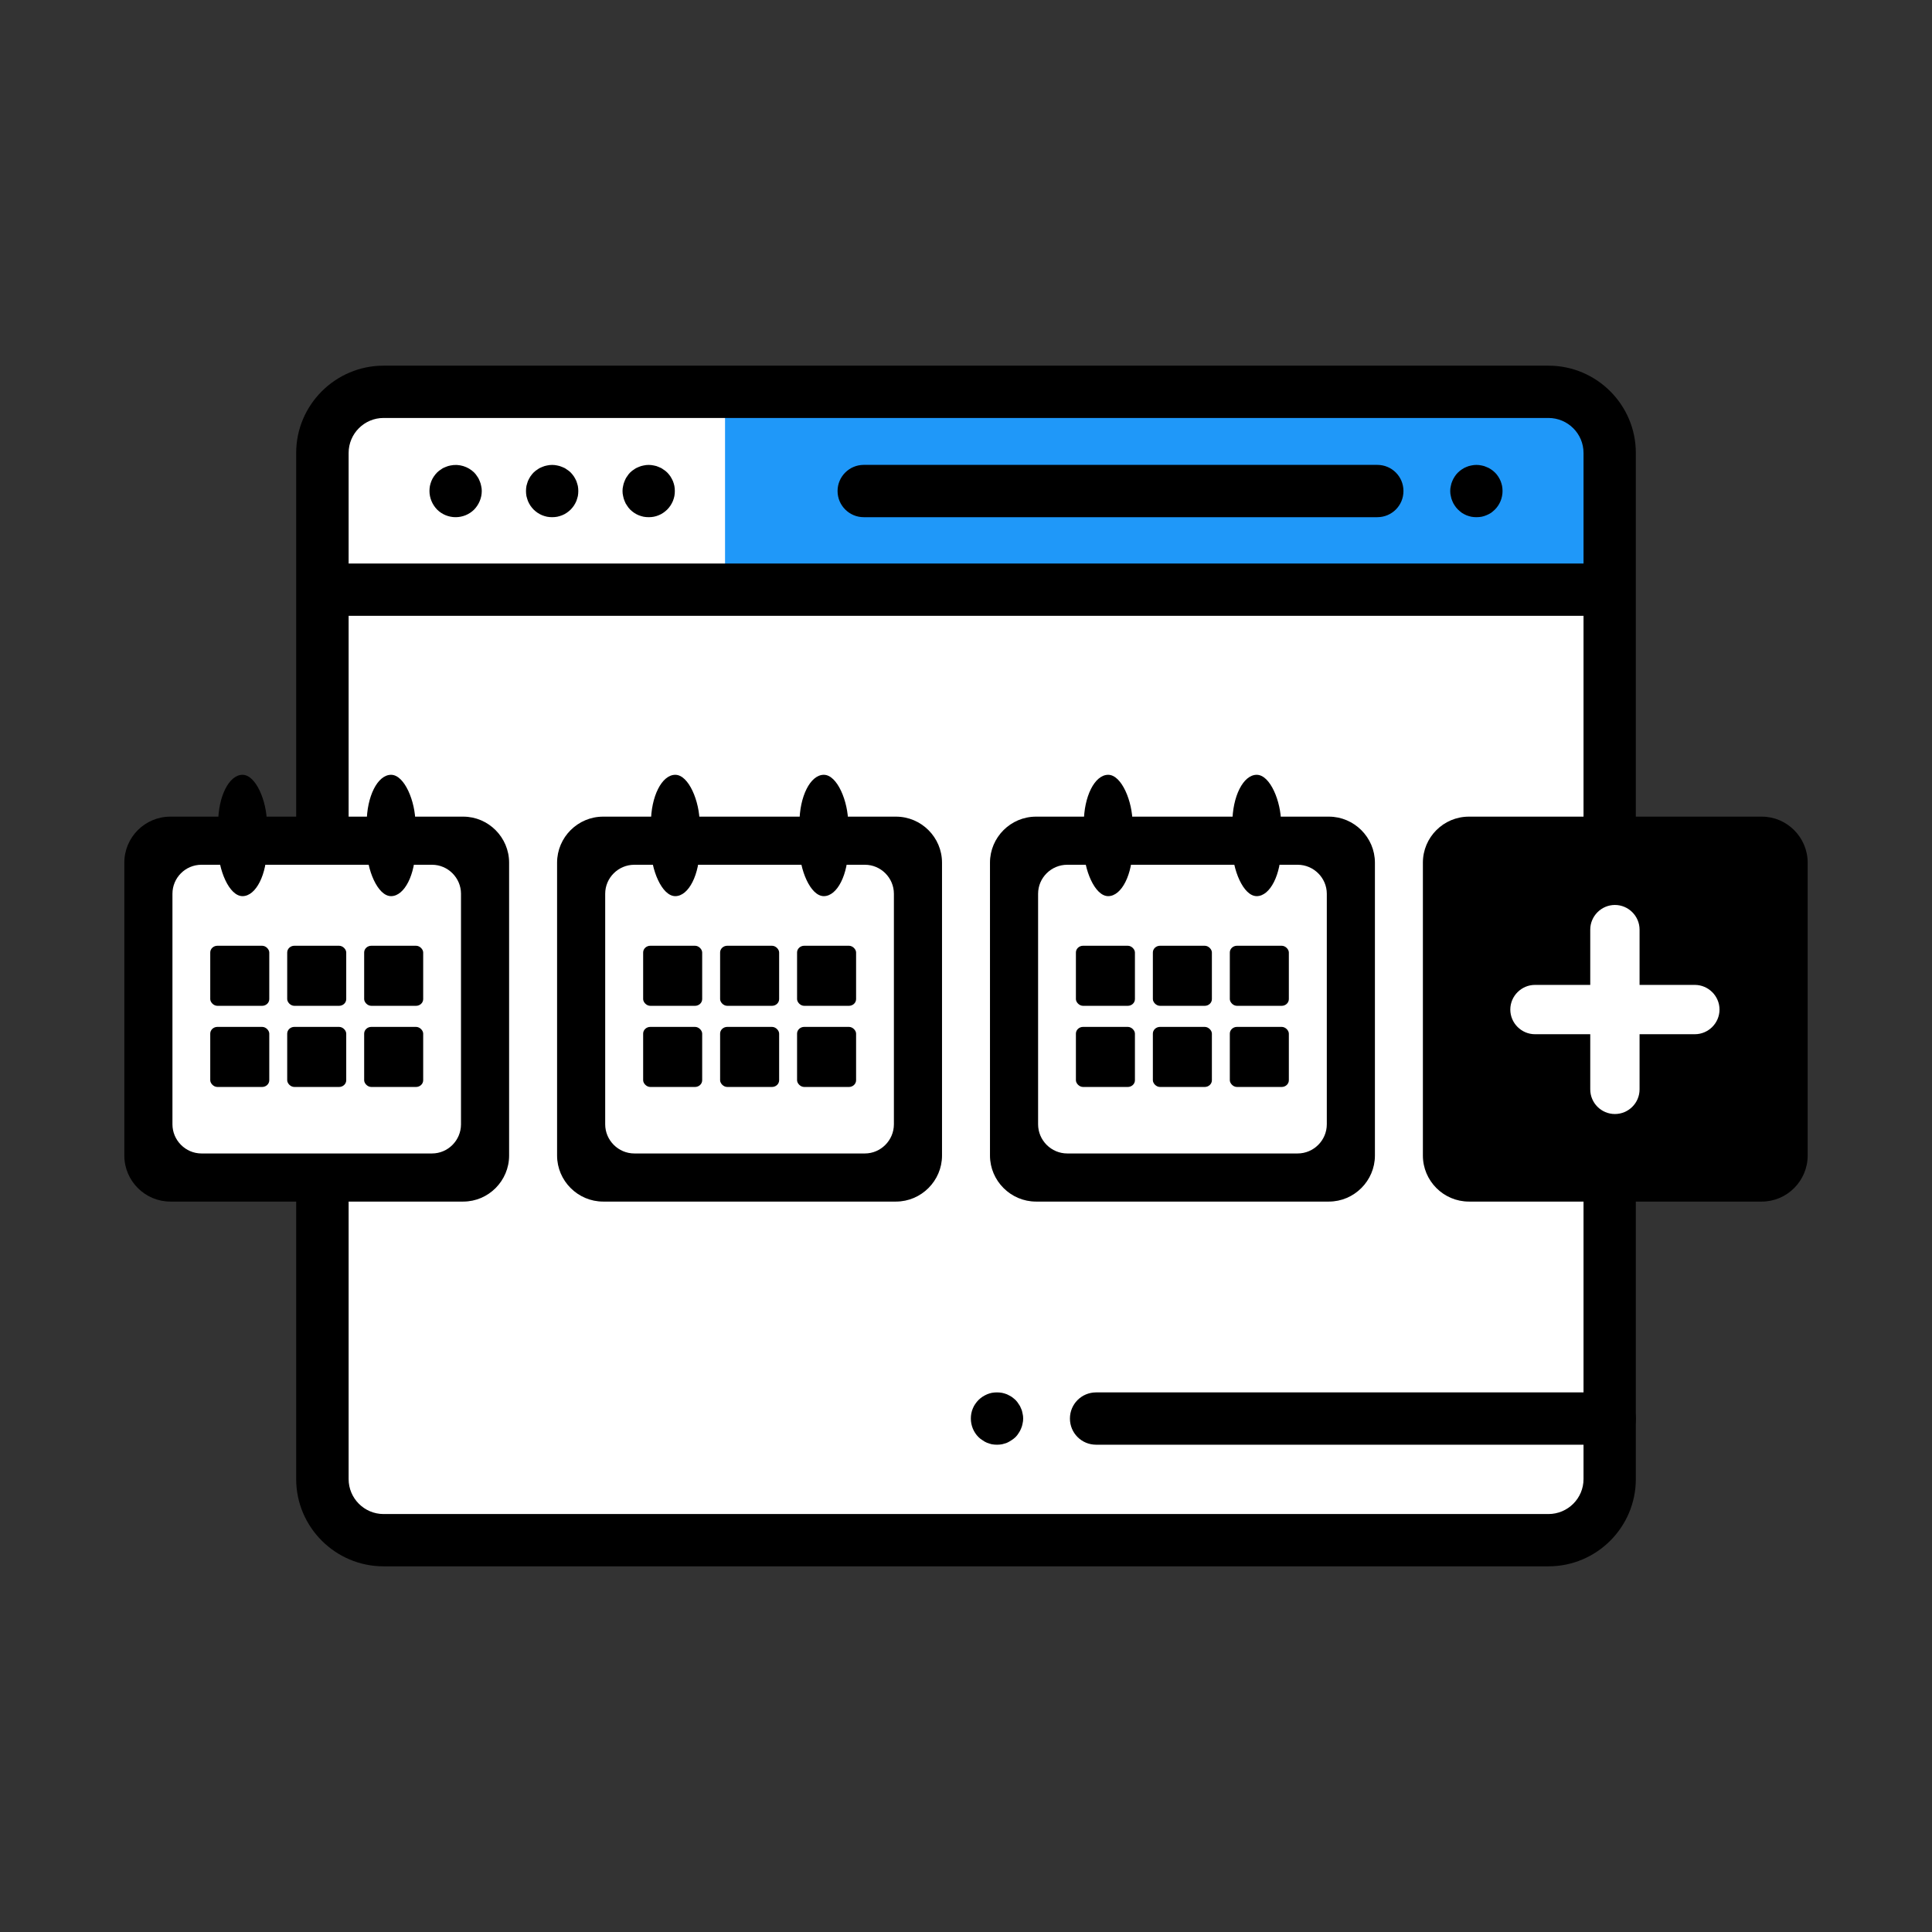
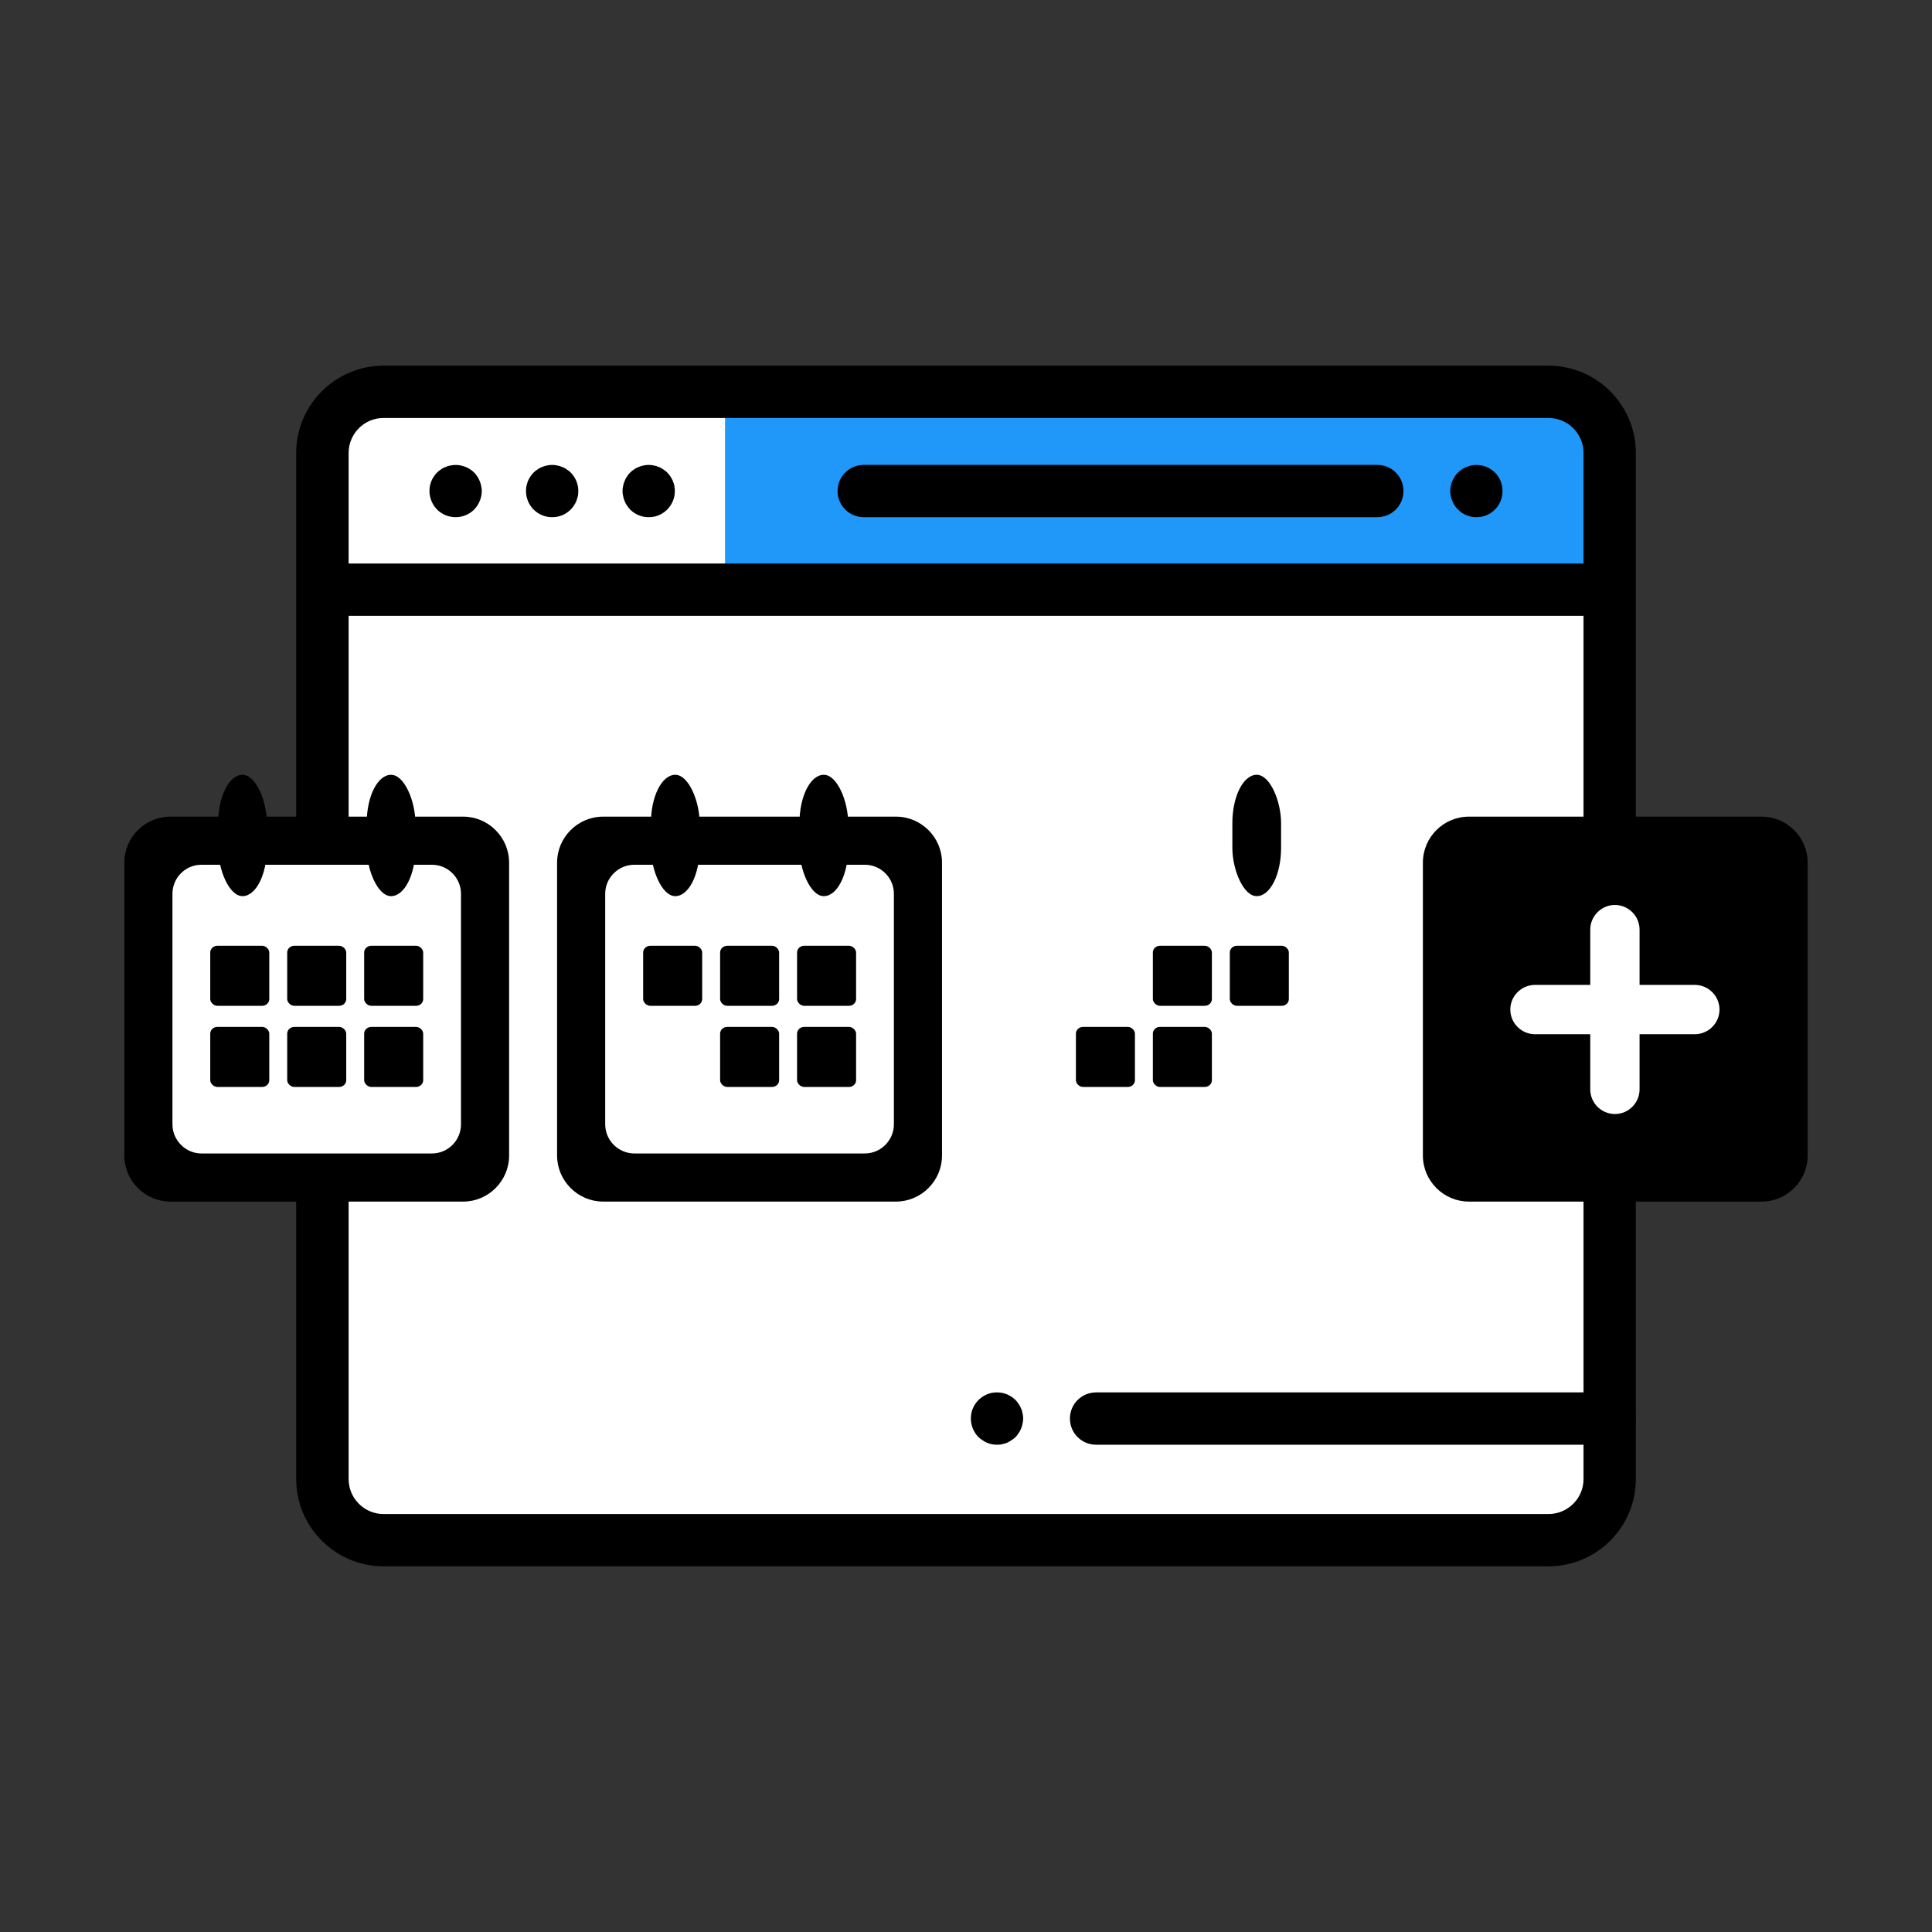
<svg xmlns="http://www.w3.org/2000/svg" xml:space="preserve" width="630px" height="630px" version="1.1" style="shape-rendering:geometricPrecision; text-rendering:geometricPrecision; image-rendering:optimizeQuality; fill-rule:evenodd; clip-rule:evenodd" viewBox="0 0 129.29 129.29">
  <rect x="0" y="0" width="129.29" height="129.29" fill="#333333" stroke="none" />
  <defs>
    <style type="text/css">
   
    .fil4 {fill:none}
    .fil2 {fill:black}
    .fil3 {fill:black}
    .fil1 {fill:#1F98F9}
    .fil0 {fill:white}
   
  </style>
  </defs>
  <g id="Layer_x0020_1">
    <g id="_1695241457392">
      <rect class="fil0" x="22.01" y="25.56" width="85.3" height="77.28" rx="3.08" ry="3.06" />
      <rect class="fil1" x="48.52" y="26.95" width="57.98" height="12.18" />
      <path class="fil2" d="M103.62 24.47l-77.95 0c-3.22,0 -5.85,2.62 -5.85,5.84l0 68.67c0,3.22 2.63,5.84 5.85,5.84l77.95 0c3.23,0 5.85,-2.62 5.85,-5.84l0 -68.67c0,-3.22 -2.62,-5.84 -5.85,-5.84zm-80.29 5.84c0,-1.29 1.05,-2.34 2.34,-2.34l77.95 0c1.3,0 2.35,1.05 2.35,2.34l0 7.4 -82.64 0 0 -7.4zm82.64 68.67c0,1.29 -1.05,2.34 -2.35,2.34l-77.95 0c-1.29,0 -2.34,-1.05 -2.34,-2.34l0 -57.77 82.64 0 0 57.77z" />
      <path class="fil2" d="M100.52 32.52c-0.02,-0.11 -0.06,-0.22 -0.1,-0.33 -0.04,-0.1 -0.1,-0.21 -0.16,-0.3 -0.06,-0.1 -0.14,-0.19 -0.22,-0.27 -0.08,-0.08 -0.17,-0.15 -0.26,-0.21 -0.1,-0.07 -0.2,-0.12 -0.31,-0.16 -0.1,-0.05 -0.21,-0.08 -0.32,-0.1 -0.23,-0.05 -0.46,-0.05 -0.69,0 -0.11,0.02 -0.22,0.05 -0.33,0.1 -0.1,0.04 -0.2,0.09 -0.3,0.16 -0.09,0.06 -0.18,0.13 -0.26,0.21 -0.08,0.08 -0.16,0.17 -0.22,0.27 -0.06,0.09 -0.12,0.2 -0.16,0.3 -0.05,0.11 -0.08,0.22 -0.1,0.33 -0.03,0.11 -0.04,0.23 -0.04,0.34 0,0.12 0.01,0.23 0.04,0.34 0.02,0.11 0.05,0.22 0.1,0.33 0.04,0.11 0.1,0.21 0.16,0.3 0.06,0.1 0.14,0.19 0.22,0.27 0.08,0.08 0.17,0.15 0.26,0.22 0.1,0.06 0.2,0.12 0.3,0.16 0.11,0.04 0.22,0.08 0.33,0.1 0.11,0.02 0.23,0.03 0.34,0.03 0.12,0 0.23,-0.01 0.35,-0.03 0.11,-0.02 0.22,-0.06 0.32,-0.1 0.11,-0.04 0.21,-0.1 0.31,-0.16 0.09,-0.07 0.18,-0.14 0.26,-0.22 0.33,-0.33 0.51,-0.78 0.51,-1.24 0,-0.11 -0.01,-0.23 -0.03,-0.34z" />
      <path class="fil2" d="M92.17 31.11l-34.37 0c-0.96,0 -1.75,0.78 -1.75,1.75 0,0.97 0.79,1.75 1.75,1.75l34.37 0c0.97,0 1.75,-0.78 1.75,-1.75 0,-0.97 -0.78,-1.75 -1.75,-1.75z" />
      <path class="fil2" d="M38.67 32.52c-0.03,-0.11 -0.06,-0.22 -0.1,-0.33 -0.05,-0.1 -0.1,-0.21 -0.16,-0.3 -0.07,-0.1 -0.14,-0.19 -0.22,-0.27 -0.08,-0.08 -0.17,-0.15 -0.27,-0.21 -0.09,-0.07 -0.19,-0.12 -0.3,-0.16 -0.11,-0.05 -0.22,-0.08 -0.33,-0.1 -0.22,-0.05 -0.46,-0.05 -0.68,0 -0.11,0.02 -0.22,0.05 -0.33,0.1 -0.1,0.04 -0.21,0.09 -0.3,0.16 -0.1,0.06 -0.19,0.13 -0.27,0.21 -0.08,0.08 -0.15,0.17 -0.22,0.27 -0.06,0.09 -0.11,0.2 -0.16,0.3 -0.04,0.11 -0.07,0.22 -0.1,0.33 -0.02,0.11 -0.03,0.23 -0.03,0.34 0,0.12 0.01,0.23 0.03,0.34 0.03,0.11 0.06,0.22 0.1,0.33 0.05,0.11 0.1,0.21 0.16,0.3 0.07,0.1 0.14,0.19 0.22,0.27 0.08,0.08 0.17,0.15 0.27,0.22 0.09,0.06 0.2,0.12 0.3,0.16 0.11,0.04 0.22,0.08 0.33,0.1 0.11,0.02 0.23,0.03 0.34,0.03 0.11,0 0.23,-0.01 0.34,-0.03 0.11,-0.02 0.22,-0.06 0.33,-0.1 0.11,-0.04 0.21,-0.1 0.3,-0.16 0.1,-0.07 0.19,-0.14 0.27,-0.22 0.08,-0.08 0.15,-0.17 0.22,-0.27 0.06,-0.09 0.11,-0.19 0.16,-0.3 0.04,-0.11 0.07,-0.22 0.1,-0.33 0.02,-0.11 0.03,-0.22 0.03,-0.34 0,-0.11 -0.01,-0.23 -0.03,-0.34z" />
      <path class="fil2" d="M45.13 32.52c-0.02,-0.11 -0.06,-0.22 -0.1,-0.33 -0.05,-0.1 -0.1,-0.21 -0.16,-0.3 -0.07,-0.1 -0.14,-0.19 -0.22,-0.27 -0.08,-0.08 -0.17,-0.15 -0.27,-0.21 -0.09,-0.07 -0.19,-0.12 -0.3,-0.16 -0.1,-0.05 -0.21,-0.08 -0.33,-0.1 -0.22,-0.05 -0.46,-0.05 -0.68,0 -0.11,0.02 -0.22,0.05 -0.33,0.1 -0.1,0.04 -0.21,0.09 -0.3,0.16 -0.1,0.06 -0.19,0.13 -0.27,0.21 -0.08,0.08 -0.15,0.17 -0.21,0.27 -0.07,0.09 -0.12,0.2 -0.16,0.3 -0.05,0.11 -0.08,0.22 -0.1,0.33 -0.03,0.11 -0.04,0.23 -0.04,0.34 0,0.11 0.01,0.23 0.04,0.34 0.02,0.11 0.05,0.22 0.1,0.33 0.04,0.11 0.09,0.21 0.16,0.3 0.06,0.1 0.13,0.19 0.21,0.27 0.08,0.08 0.17,0.15 0.27,0.22 0.09,0.06 0.2,0.12 0.3,0.16 0.11,0.04 0.22,0.08 0.33,0.1 0.11,0.02 0.23,0.03 0.34,0.03 0.12,0 0.23,-0.01 0.34,-0.03 0.12,-0.02 0.23,-0.06 0.33,-0.1 0.11,-0.04 0.21,-0.1 0.3,-0.16 0.1,-0.07 0.19,-0.14 0.27,-0.22 0.08,-0.08 0.15,-0.17 0.22,-0.27 0.06,-0.09 0.11,-0.19 0.16,-0.3 0.04,-0.11 0.08,-0.22 0.1,-0.33 0.02,-0.11 0.03,-0.23 0.03,-0.34 0,-0.11 -0.01,-0.23 -0.03,-0.34z" />
      <path class="fil2" d="M32.2 32.52c-0.02,-0.11 -0.05,-0.22 -0.1,-0.33 -0.04,-0.1 -0.09,-0.21 -0.16,-0.3 -0.06,-0.1 -0.13,-0.19 -0.21,-0.27 -0.41,-0.4 -1.01,-0.59 -1.58,-0.47 -0.11,0.02 -0.22,0.05 -0.33,0.1 -0.11,0.04 -0.21,0.09 -0.3,0.16 -0.1,0.06 -0.19,0.13 -0.27,0.21 -0.08,0.08 -0.15,0.17 -0.22,0.27 -0.06,0.09 -0.12,0.2 -0.16,0.3 -0.04,0.11 -0.08,0.22 -0.1,0.33 -0.02,0.11 -0.03,0.23 -0.03,0.34 0,0.46 0.19,0.91 0.51,1.24 0.33,0.33 0.78,0.51 1.24,0.51 0.46,0 0.91,-0.18 1.24,-0.51 0.32,-0.33 0.51,-0.78 0.51,-1.24 0,-0.11 -0.01,-0.23 -0.04,-0.34z" />
      <path class="fil3" d="M11.4 54.65l19.6 0c1.69,0 3.07,1.39 3.07,3.08l0 19.6c0,1.69 -1.38,3.08 -3.07,3.08l-19.6 0c-1.7,0 -3.08,-1.39 -3.08,-3.08l0 -19.6c0,-1.7 1.38,-3.08 3.08,-3.08z" />
      <path class="fil0" d="M13.48 57.87l15.43 0c1.07,0 1.94,0.88 1.94,1.94l0 15.43c0,1.07 -0.87,1.95 -1.94,1.95l-15.43 0c-1.06,0 -1.94,-0.88 -1.94,-1.95l0 -15.43c0,-1.07 0.87,-1.94 1.94,-1.94z" />
      <path class="fil3" d="M40.36 54.65l19.6 0c1.7,0 3.08,1.39 3.08,3.08l0 19.6c0,1.69 -1.39,3.08 -3.08,3.08l-19.6 0c-1.69,0 -3.08,-1.39 -3.08,-3.08l0 -19.6c0,-1.7 1.39,-3.08 3.08,-3.08z" />
      <path class="fil0" d="M42.45 57.87l15.43 0c1.07,0 1.94,0.88 1.94,1.94l0 15.43c0,1.07 -0.88,1.95 -1.94,1.95l-15.43 0c-1.07,0 -1.95,-0.88 -1.95,-1.95l0 -15.43c0,-1.07 0.88,-1.94 1.95,-1.94z" />
-       <path class="fil3" d="M69.33 54.65l19.6 0c1.69,0 3.08,1.39 3.08,3.08l0 19.6c0,1.69 -1.39,3.08 -3.08,3.08l-19.6 0c-1.69,0 -3.08,-1.39 -3.08,-3.08l0 -19.6c0,-1.7 1.39,-3.08 3.08,-3.08z" />
      <path class="fil0" d="M71.42 57.87l15.42 0c1.07,0 1.95,0.88 1.95,1.94l0 15.43c0,1.07 -0.88,1.95 -1.95,1.95l-15.42 0c-1.07,0 -1.95,-0.88 -1.95,-1.95l0 -15.43c0,-1.07 0.88,-1.94 1.95,-1.94z" />
      <path class="fil3" d="M98.3 54.65l19.6 0c1.69,0 3.07,1.39 3.07,3.08l0 19.6c0,1.69 -1.38,3.08 -3.07,3.08l-19.6 0c-1.7,0 -3.08,-1.39 -3.08,-3.08l0 -19.6c0,-1.7 1.38,-3.08 3.08,-3.08z" />
      <path class="fil0" d="M108.07 60.56l0 0c0.91,0 1.65,0.75 1.65,1.65l0 3.7 3.7 0c0.9,0 1.65,0.74 1.65,1.65l0 0c0,0.91 -0.75,1.65 -1.65,1.65l-3.7 0 0 3.69c0,0.91 -0.74,1.65 -1.65,1.65l0 0c-0.91,0 -1.65,-0.74 -1.65,-1.65l0 -3.69 -3.7 0c-0.9,0 -1.65,-0.74 -1.65,-1.65l0 0c0,-0.91 0.75,-1.65 1.65,-1.65l3.7 0 0 -3.7c0,-0.9 0.74,-1.65 1.65,-1.65z" />
      <path class="fil2" d="M65 94.59c0.02,-0.12 0.06,-0.23 0.1,-0.33 0.04,-0.11 0.1,-0.21 0.16,-0.3 0.07,-0.1 0.14,-0.19 0.22,-0.27 0.08,-0.08 0.17,-0.15 0.27,-0.22 0.09,-0.06 0.19,-0.11 0.3,-0.16 0.1,-0.04 0.21,-0.08 0.32,-0.1 0.23,-0.04 0.46,-0.04 0.69,0 0.11,0.02 0.22,0.06 0.33,0.1 0.1,0.05 0.2,0.1 0.3,0.16 0.1,0.07 0.18,0.14 0.27,0.22 0.08,0.08 0.15,0.17 0.21,0.27 0.07,0.09 0.12,0.19 0.16,0.3 0.05,0.1 0.08,0.21 0.1,0.33 0.03,0.11 0.04,0.22 0.04,0.34 0,0.11 -0.01,0.23 -0.04,0.34 -0.02,0.11 -0.05,0.22 -0.1,0.33 -0.04,0.1 -0.09,0.2 -0.16,0.3 -0.06,0.1 -0.13,0.19 -0.21,0.27 -0.09,0.08 -0.17,0.15 -0.27,0.21 -0.1,0.07 -0.2,0.12 -0.3,0.17 -0.11,0.04 -0.22,0.07 -0.33,0.1 -0.11,0.02 -0.23,0.03 -0.34,0.03 -0.12,0 -0.23,-0.01 -0.35,-0.03 -0.11,-0.03 -0.22,-0.06 -0.32,-0.1 -0.11,-0.05 -0.21,-0.1 -0.3,-0.17 -0.1,-0.06 -0.19,-0.13 -0.27,-0.21 -0.33,-0.33 -0.51,-0.78 -0.51,-1.24 0,-0.12 0.01,-0.23 0.03,-0.34z" />
      <path class="fil2" d="M73.35 93.18l34.37 0c0.96,0 1.75,0.78 1.75,1.75 0,0.97 -0.79,1.75 -1.75,1.75l-34.37 0c-0.97,0 -1.75,-0.78 -1.75,-1.75 0,-0.97 0.78,-1.75 1.75,-1.75z" />
      <rect class="fil3" x="14.6" y="51.85" width="3.26" height="8.12" rx="3.08" ry="3.23" />
      <rect class="fil3" x="24.54" y="51.85" width="3.26" height="8.12" rx="3.08" ry="3.23" />
      <rect class="fil3" x="43.56" y="51.85" width="3.26" height="8.12" rx="3.08" ry="3.23" />
      <rect class="fil3" x="53.5" y="51.85" width="3.26" height="8.12" rx="3.08" ry="3.23" />
-       <rect class="fil3" x="72.53" y="51.85" width="3.26" height="8.12" rx="3.08" ry="3.23" />
      <rect class="fil3" x="82.47" y="51.85" width="3.26" height="8.12" rx="3.08" ry="3.23" />
      <rect class="fil3" x="14.07" y="63.29" width="3.95" height="4.02" rx="0.48" ry="0.45" />
      <rect class="fil3" x="19.22" y="63.29" width="3.95" height="4.02" rx="0.48" ry="0.45" />
      <rect class="fil3" x="24.37" y="63.29" width="3.95" height="4.02" rx="0.48" ry="0.45" />
      <rect class="fil3" x="14.07" y="68.72" width="3.95" height="4.02" rx="0.48" ry="0.45" />
      <rect class="fil3" x="19.22" y="68.72" width="3.95" height="4.02" rx="0.48" ry="0.45" />
      <rect class="fil3" x="24.37" y="68.72" width="3.95" height="4.02" rx="0.48" ry="0.45" />
      <rect class="fil3" x="43.04" y="63.29" width="3.95" height="4.02" rx="0.48" ry="0.45" />
      <rect class="fil3" x="48.19" y="63.29" width="3.95" height="4.02" rx="0.48" ry="0.45" />
      <rect class="fil3" x="53.34" y="63.29" width="3.95" height="4.02" rx="0.48" ry="0.45" />
-       <rect class="fil3" x="43.04" y="68.72" width="3.95" height="4.02" rx="0.48" ry="0.45" />
      <rect class="fil3" x="48.19" y="68.72" width="3.95" height="4.02" rx="0.48" ry="0.45" />
      <rect class="fil3" x="53.34" y="68.72" width="3.95" height="4.02" rx="0.48" ry="0.45" />
-       <rect class="fil3" x="72" y="63.29" width="3.95" height="4.02" rx="0.48" ry="0.45" />
      <rect class="fil3" x="77.15" y="63.29" width="3.95" height="4.02" rx="0.48" ry="0.45" />
      <rect class="fil3" x="82.3" y="63.29" width="3.95" height="4.02" rx="0.48" ry="0.45" />
      <rect class="fil3" x="72" y="68.72" width="3.95" height="4.02" rx="0.48" ry="0.45" />
      <rect class="fil3" x="77.15" y="68.72" width="3.95" height="4.02" rx="0.48" ry="0.45" />
-       <rect class="fil3" x="82.3" y="68.72" width="3.95" height="4.02" rx="0.48" ry="0.45" />
    </g>
    <rect class="fil4" width="129.29" height="129.29" />
  </g>
</svg>